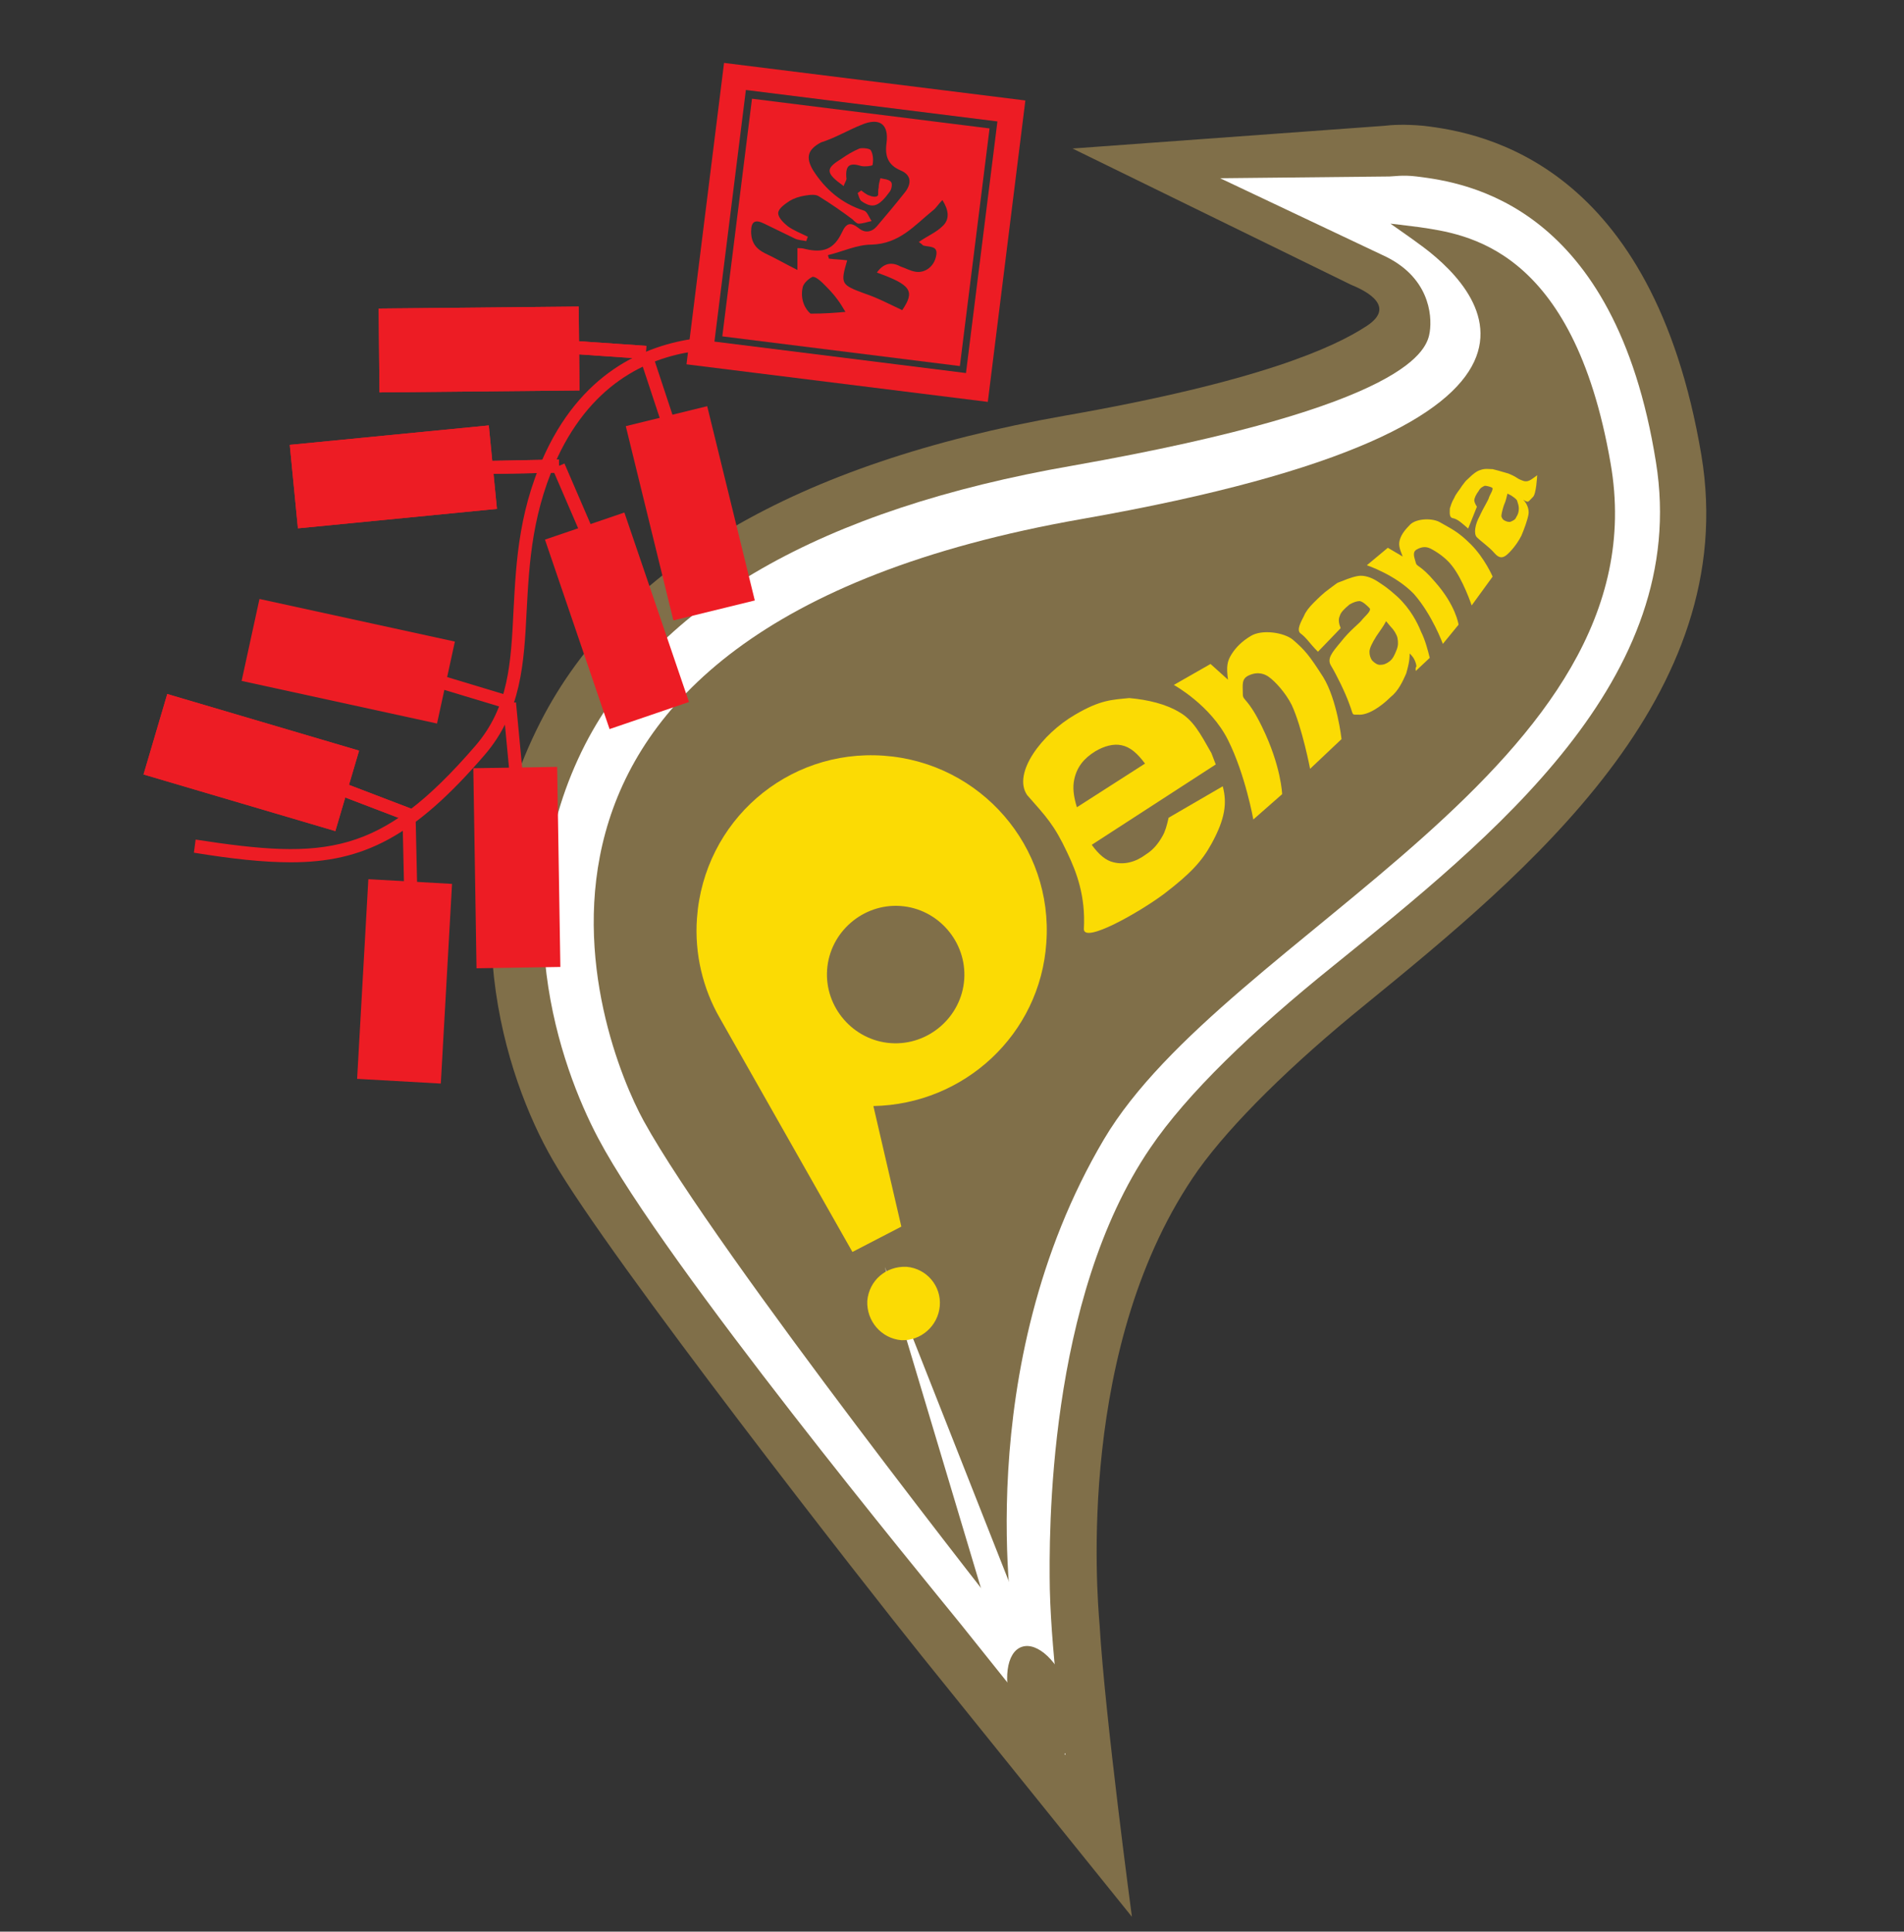
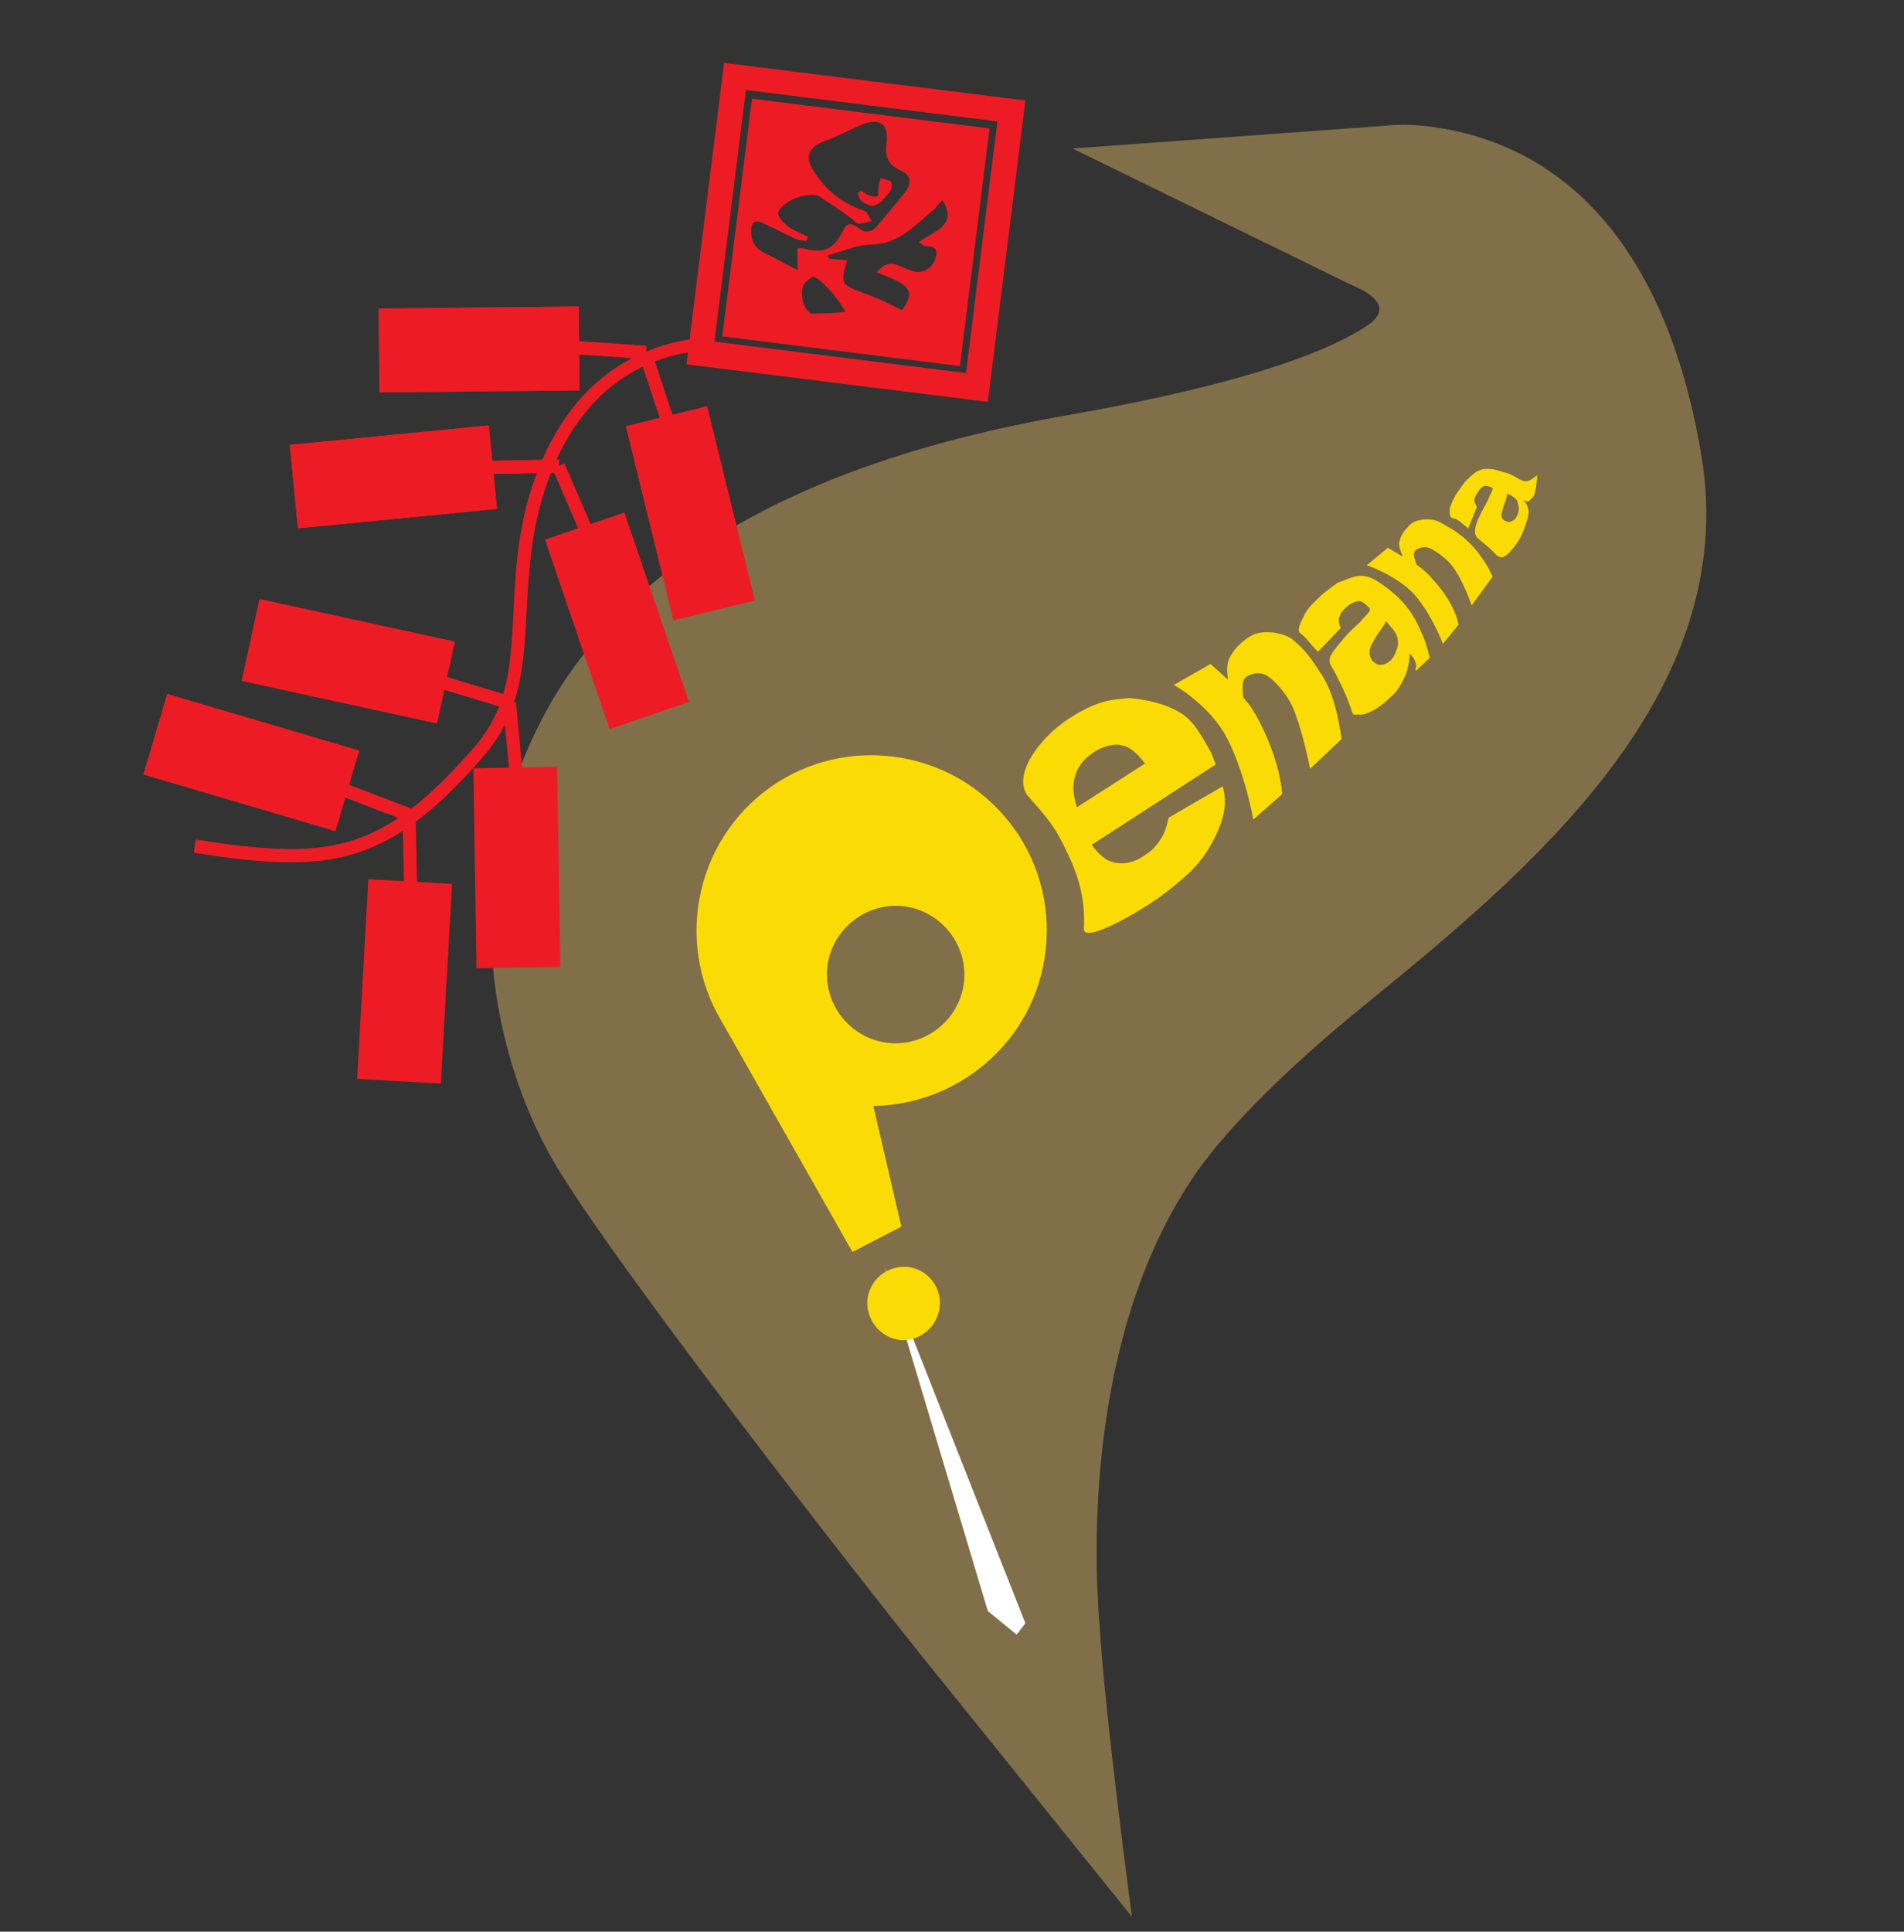
<svg xmlns="http://www.w3.org/2000/svg" version="1.1" id="Layer_1" x="0px" y="0px" viewBox="0 0 218 221.1" style="enable-background:new 0 0 218 221.1;" xml:space="preserve">
  <rect x="0" y="0" width="218" height="221.1" fill="#333333" stroke="none" />
  <style type="text/css">
	.st0{fill:none;}
	.st1{fill:#ED1C24;}
	.st2{fill:#C5992D;}
	.st3{fill:#FFFFFF;stroke:#C5992D;stroke-miterlimit:10;}
	.st4{fill:#806F49;}
	.st5{fill:#FFFFFF;}
	.st6{fill:#FBDB04;}
	.st7{fill:#ED1C24;stroke:#806F49;stroke-width:5;stroke-miterlimit:10;}
	.st8{fill:#FFFFFF;stroke:#806F49;stroke-width:5;stroke-miterlimit:10;}
	.st9{fill:#ED1C24;stroke:#C5992D;stroke-width:5;stroke-miterlimit:10;}
	.st10{fill:#FFFFFF;stroke:#C5992D;stroke-width:5;stroke-miterlimit:10;}
	.st11{fill:none;stroke:#B41F27;stroke-width:1.303;stroke-miterlimit:10;}
	.st12{fill:#B41F27;}
</style>
  <g>
    <g>
      <g>
        <path class="st4" d="M105.5,189.5c-6.2-7.7-35.7-45.4-42.2-56.7c-5.5-9.5-12-29.5-1.4-50.2c9.1-17.8,29.3-29.6,59.9-35     c22.3-3.9,30.9-7.8,34.7-10.3c3.8-2.5-1.1-4.4-1.8-4.7L122.8,17l35.7-2.6c0.8-0.1,2.3-0.2,4.5,0c6.9,0.8,26.2,4.4,31.8,37.7     c4.6,27.6-20,47.8-38.5,62.9c-8.4,6.8-15.3,13.6-19.1,18.9c-14,19.8-11.6,48.5-11.3,52.1c0.6,10.3,3.7,33.4,3.7,33.4L105.5,189.5     z" />
      </g>
      <g>
-         <path class="st5" d="M110,185.9c-3.8-4.7-33.9-41.2-41.5-55.6c-4.4-8.3-10.9-26.7-1.5-45.1c8.3-16.1,27-26.9,55.8-31.9     c39.1-6.9,40.6-13.4,40.9-15.3c0.3-2-0.1-6.4-5.4-8.8l-18.6-8.8l19.4-0.2c0.4,0,1.5-0.2,3.1,0c5.7,0.7,22.7,3.2,27.4,32.7     c4,24.8-18.7,42.9-37,57.7c-9.2,7.4-16.7,14.6-20.9,20.8c-11.8,17.3-11.6,44.3-11.5,50.5c0.2,8.3,1.8,19,1.8,19L110,185.9z" />
-       </g>
+         </g>
      <g>
        <path class="st4" d="M73.7,128.3c-5-9.1-23.4-56,50.2-68.9c61.6-10.8,45.3-26.7,38.4-31.6c-0.1-0.1-3.1-2.2-3.1-2.2     s1.8,0.2,3.3,0.4c5.3,0.8,17.6,2.2,21.9,27c6.1,34.6-44,53.8-58,77.4c-15.5,26.2-10.3,56.2-10.3,56.2S82,143.4,73.7,128.3z" />
      </g>
      <g>
        <polygon class="st5" points="113.1,184.4 101.3,145 117.4,185.8 116.4,187.1    " />
      </g>
      <g>
        <path class="st4" d="M122.4,193.6c1.2,3.4,0.8,6.8-1,7.4c-1.8,0.6-4.2-1.6-5.4-5.1c-1.2-3.5-0.8-6.8,1-7.4     C118.8,187.9,121.2,190.2,122.4,193.6z" />
      </g>
      <g>
        <g>
          <path class="st6" d="M107.6,149.5c-0.2,2.3-2.2,4-4.4,3.9c-2.3-0.2-4-2.2-3.9-4.5c0.2-2.3,2.1-4,4.5-3.9      C106.1,145.2,107.8,147.2,107.6,149.5z" />
        </g>
        <path class="st6" d="M119.8,107.9c0.8-11-7.5-20.6-18.6-21.4c-11.1-0.8-20.6,7.5-21.4,18.6c-0.3,4.1,0.7,8.1,2.6,11.4l0,0     c0,0,0,0,0,0l15.2,26.8l5.6-2.9l-3.2-13.8C110.4,126.4,119.1,118.4,119.8,107.9z M102,119.4c-4.3-0.3-7.6-4.1-7.3-8.4     c0.3-4.3,4.1-7.6,8.4-7.3c4.3,0.3,7.6,4.1,7.3,8.4C110.1,116.4,106.3,119.7,102,119.4z" />
        <g>
          <g>
            <path class="st6" d="M139.2,87.5L125,96.7c0.8,1.1,1.6,1.8,2.5,2c1.2,0.3,2.5,0,3.7-0.9c0.8-0.5,1.4-1.2,1.9-2.1       c0.3-0.5,0.5-1.2,0.7-2.1l6.2-3.6c0.5,1.9,0.3,3.7-1.3,6.6c-1.1,2-2.4,3.4-5.4,5.7c-2.8,2.1-9.3,5.8-9.2,4       c0.2-3.7-0.8-6.4-1.9-8.7c-1.5-3.2-2.4-4.1-4.6-6.6c-1.7-2.5,1.7-7,5.5-9.2c2.9-1.7,4.2-1.7,6.2-1.9c2.2,0.2,4.2,0.7,5.7,1.6       c1.6,0.9,2.4,2.4,3.7,4.7L139.2,87.5z M131.1,87.4c-0.9-1.2-1.7-1.9-2.7-2.1c-0.9-0.2-2,0.1-3,0.7c-1.3,0.8-2.1,1.8-2.4,3.2       c-0.2,0.9-0.1,1.9,0.3,3.2L131.1,87.4z" />
          </g>
          <g>
            <path class="st6" d="M134.4,78.4l4.2-2.4l2,1.8c-0.2-1.5-0.1-2.1,0.4-2.9c0.5-0.8,1.2-1.5,2.2-2.1c1.3-0.8,3.8-0.4,4.8,0.4       c1.4,1.2,1.9,1.8,3.5,4.3c1.6,2.6,2.1,7.1,2.1,7.1l-3.6,3.4c0,0-0.9-4.7-2.1-7.3c-0.7-1.4-1.9-2.7-2.6-3.2       c-0.4-0.3-1.2-0.7-2.3-0.2c-0.9,0.4-0.7,1.1-0.7,2.2c0,0.7,0.6,0.4,2.2,3.7c2.2,4.5,2.3,7.7,2.3,7.7l-3.3,2.9       c0,0-0.9-5.1-2.9-9.1C138.6,80.7,134.4,78.4,134.4,78.4z" />
          </g>
          <g>
            <path class="st6" d="M156.5,64.7l2.4-2l1.7,1c-0.4-1-0.5-1.4-0.3-2c0.2-0.6,0.6-1.1,1.2-1.7c0.8-0.7,2.6-0.7,3.4-0.2       c1.2,0.7,2,1,3.5,2.5c1.6,1.6,2.5,3.7,2.5,3.7l-2.4,3.3c0,0-1-3-2.3-4.6c-0.7-0.9-1.8-1.6-2.4-1.9c-0.4-0.2-0.9-0.3-1.6,0.1       c-0.5,0.3-0.3,0.8-0.1,1.5c0.1,0.5,0.5,0.2,2.2,2.2c2.4,2.7,2.7,4.9,2.7,4.9l-1.8,2.2c0,0-1.2-3.3-3.3-5.7       C159.8,65.8,156.5,64.7,156.5,64.7z" />
          </g>
          <g>
            <path class="st6" d="M153.5,71.9l-2.6,2.7c-1-1-1.3-1.6-2-2.1c-0.5-0.4,0.1-1.4,0.4-2c0.2-0.5,0.6-1,1.1-1.5       c0.5-0.5,1.1-1.1,1.8-1.6c1.1-0.8,0.7-0.6,1.5-0.9c0.7-0.3,1.6-0.6,2.1-0.6c0.7,0,1.4,0.3,2,0.7c0.6,0.4,1.1,0.7,2.2,1.7       c1.5,1.4,2.3,3,2.7,4c0.5,1,0.8,2.2,1,3l-1.6,1.5c-0.1-0.7,0.2-0.2,0-0.9c-0.2-0.6-0.4-0.8-0.7-1.1c0,0.9-0.2,1.6-0.4,2.3       c-0.4,0.9-0.9,2-1.8,2.7c-1.1,1.1-2.6,2.1-3.7,2c-0.8,0-0.5,0.1-1-1.2c-0.5-1.4-1.5-3.4-2.1-4.4c-0.5-0.8,0.1-1.5,1.1-2.7       c1.1-1.4,2.1-2.1,2.4-2.5c0.3-0.4,1.2-1.1,0.9-1.4c-0.3-0.3-0.7-0.7-1.1-0.8c-0.3,0-0.7,0.1-1.2,0.4c-0.6,0.5-1,0.9-1.1,1.3       C153.2,70.9,153.3,71.4,153.5,71.9z M158.7,71.1c-0.3,0.6-0.7,1.1-1.1,1.7c-0.5,0.8-0.8,1.4-0.8,1.8c0,0.4,0.1,0.7,0.3,1       c0.3,0.3,0.6,0.5,0.9,0.5c0.4,0,0.7-0.1,1.1-0.4c0.4-0.3,0.6-0.8,0.8-1.3c0.2-0.5,0.2-0.9,0.1-1.4c-0.1-0.4-0.4-0.9-0.8-1.3       L158.7,71.1z" />
          </g>
          <g>
            <path class="st6" d="M169.1,58l-1,2.5c-0.7-0.6-1.2-1.1-1.8-1.2c-0.4-0.1-0.3-0.7-0.3-1.1c0.1-0.3,0.2-0.7,0.5-1.2       c0.2-0.5,0.6-0.9,0.9-1.4c0.6-0.8,0.4-0.5,0.8-0.9c0.4-0.4,0.9-0.8,1.3-0.9c0.5-0.2,1-0.1,1.4-0.1c0.4,0.1,0.8,0.2,1.8,0.5       c1.2,0.5,0.8,0.5,1.6,0.8c0.7,0.3,1.1-0.2,1.7-0.6c0,0-0.1,2.2-0.5,2.5c-0.4,0.4-0.5,0.6-0.7,0.5c-0.3-0.1-0.2-0.1-0.4-0.2       c0.5,0.5,0.7,1.2,0.6,1.7c-0.1,0.6-0.5,1.7-0.8,2.4c-0.6,1.2-1.5,2.1-1.8,2.3c-0.3,0.2-0.7,0.4-1.3-0.3c-0.6-0.7-1.5-1.3-2-1.8       c-0.4-0.4-0.2-1.5,0.3-2.4c0.5-1.1,1-1.8,1.1-2.2c0.1-0.3,0.6-1,0.3-1.1c-0.2-0.1-0.6-0.2-0.8-0.2c-0.2,0.1-0.5,0.2-0.7,0.6       c-0.3,0.4-0.5,0.8-0.5,1.1C168.8,57.4,168.9,57.7,169.1,58z M172.6,56.5c-0.1,0.4-0.2,0.9-0.4,1.3c-0.2,0.6-0.3,1.1-0.3,1.3       c0.1,0.3,0.2,0.4,0.4,0.5c0.2,0.1,0.5,0.2,0.7,0.1c0.2-0.1,0.5-0.2,0.6-0.5c0.2-0.3,0.3-0.6,0.3-1c0-0.3-0.1-0.6-0.2-0.9       c-0.1-0.2-0.4-0.4-0.7-0.6L172.6,56.5z" />
          </g>
        </g>
      </g>
    </g>
  </g>
  <g>
    <g>
      <path class="st1" d="M80.9,38.6c-5.8,0.5-13.3,3.1-18,12.3c-3.5,6.9-3.8,13.3-4.1,18.9c-0.3,6-0.5,11.1-4.4,15.6    c-10.9,12.6-17.1,13-32,10.7l-0.2,1.5c4.3,0.7,7.9,1.1,11.1,1.1c8.3,0,14.1-2.9,22.2-12.3c4.2-4.9,4.5-10.5,4.8-16.5    c0.3-5.5,0.6-11.6,3.9-18.3c4.3-8.5,11-11,16.3-11.5C80.7,39.6,80.8,39,80.9,38.6z" />
    </g>
    <g>
      <rect x="43.4" y="35.2" transform="matrix(1 -9.759118e-03 9.759118e-03 1 -0.387 0.537)" class="st1" width="22.9" height="9.6" />
    </g>
    <g>
      <rect x="67.3" y="34.2" transform="matrix(6.849650e-02 -0.998 0.998 6.849650e-02 23.48 105.107)" class="st1" width="1.5" height="11.7" />
    </g>
    <g>
      <rect x="43.4" y="35.2" transform="matrix(1 -9.759118e-03 9.759118e-03 1 -0.387 0.537)" class="st1" width="22.9" height="9.6" />
    </g>
    <g>
      <rect x="67.3" y="34.2" transform="matrix(6.849650e-02 -0.998 0.998 6.849650e-02 23.48 105.107)" class="st1" width="1.5" height="11.7" />
    </g>
    <g>
      <rect x="67.5" y="53.9" transform="matrix(-0.238 -0.971 0.971 -0.238 40.828 149.385)" class="st1" width="22.9" height="9.6" />
    </g>
    <g>
      <rect x="74.9" y="40.1" transform="matrix(0.95 -0.314 0.314 0.95 -10.59 26.067)" class="st1" width="1.5" height="11.7" />
    </g>
    <g>
      <rect x="33.6" y="49.8" transform="matrix(0.995 -9.721631e-02 9.721631e-02 0.995 -5.095 4.637)" class="st1" width="22.9" height="9.6" />
    </g>
    <g>
      <rect x="52.3" y="52.7" transform="matrix(1 -1.948655e-02 1.948655e-02 1 -1.031 1.143)" class="st1" width="11.7" height="1.5" />
    </g>
    <g>
      <rect x="33.6" y="49.8" transform="matrix(0.995 -9.721631e-02 9.721631e-02 0.995 -5.095 4.637)" class="st1" width="22.9" height="9.6" />
    </g>
    <g>
      <rect x="52.3" y="52.7" transform="matrix(1 -1.948655e-02 1.948655e-02 1 -1.031 1.143)" class="st1" width="11.7" height="1.5" />
    </g>
    <g>
      <rect x="59.3" y="66.3" transform="matrix(-0.323 -0.947 0.947 -0.323 26.161 161.023)" class="st1" width="22.9" height="9.6" />
    </g>
    <g>
      <rect x="65.5" y="52.9" transform="matrix(0.918 -0.396 0.396 0.918 -17.826 31.023)" class="st1" width="1.5" height="11.7" />
    </g>
    <g>
      <rect x="28.4" y="70.9" transform="matrix(0.977 0.213 -0.213 0.977 17.064 -6.76)" class="st1" width="22.9" height="9.6" />
    </g>
    <g>
      <rect x="51.9" y="72.8" transform="matrix(0.289 -0.957 0.957 0.289 -37.856 106.37)" class="st1" width="1.5" height="11.7" />
    </g>
    <g>
      <rect x="47.8" y="94.5" transform="matrix(-1.603769e-02 -1 1 -1.603769e-02 -39.174 160.147)" class="st1" width="22.9" height="9.6" />
    </g>
    <g>
      <rect x="58.1" y="80.4" transform="matrix(0.996 -9.421283e-02 9.421283e-02 0.996 -7.859 5.928)" class="st1" width="1.5" height="11.7" />
    </g>
    <g>
      <rect x="17.3" y="82.5" transform="matrix(0.959 0.283 -0.283 0.959 25.908 -4.574)" class="st1" width="22.9" height="9.6" />
    </g>
    <g>
      <rect x="40.6" y="85.4" transform="matrix(0.357 -0.934 0.934 0.357 -58.605 97.232)" class="st1" width="1.5" height="11.7" />
    </g>
    <g>
      <rect x="17.3" y="82.5" transform="matrix(0.959 0.283 -0.283 0.959 25.908 -4.574)" class="st1" width="22.9" height="9.6" />
    </g>
    <g>
      <rect x="40.6" y="85.4" transform="matrix(0.357 -0.934 0.934 0.357 -58.605 97.232)" class="st1" width="1.5" height="11.7" />
    </g>
    <g>
      <rect x="34.9" y="107.5" transform="matrix(5.614028e-02 -0.998 0.998 5.614028e-02 -68.355 152.282)" class="st1" width="22.9" height="9.6" />
    </g>
    <g>
      <rect x="46.2" y="93.3" transform="matrix(1 -2.218580e-02 2.218580e-02 1 -2.188 1.066)" class="st1" width="1.5" height="11.7" />
    </g>
    <g>
      <g>
-         <path class="st1" d="M96.6,21.3c0.1-0.4,0.4-0.7,0.3-1c-0.1-1.4,0.4-1.7,1.7-1.3c0.4,0.1,1.2,0,1.3-0.1c0.1-0.5,0.1-1.2-0.2-1.7     c-0.1-0.2-0.9-0.3-1.3-0.2c-0.7,0.3-1.4,0.7-2.1,1.2C94.5,19.3,94.5,19.8,96.6,21.3z" />
-       </g>
+         </g>
      <g>
        <path class="st1" d="M82.7,38.5l27.2,3.4l3.4-27.2l-27.2-3.4L82.7,38.5z M92.8,35.9c-0.6-0.5-1.2-1.6-0.9-3     c0.1-0.5,0.7-1,1.1-1.2c0.3-0.1,0.9,0.4,1.2,0.7c0.6,0.6,1.2,1.2,1.7,1.9c0.3,0.4,0.6,0.9,0.9,1.4C95.6,35.8,94.5,35.9,92.8,35.9     z M106.8,24.1c0.4-0.3,0.6-0.7,1.1-1.2c0.7,1.1,0.9,2.2,0,3c-0.7,0.7-1.7,1.1-2.7,1.8c0.3,0.2,0.4,0.3,0.5,0.4     c0.7,0.2,1.7,0,1.5,1.1c-0.2,1.3-1.3,2.1-2.4,1.9c-0.6-0.1-1.1-0.4-1.7-0.6c-1.1-0.6-2-0.3-2.7,0.7c3.9,1.4,4.4,2.1,2.9,4.3     c-1.5-0.7-2.8-1.4-4.3-1.9c-2.7-1-2.8-1.1-2-3.8c-0.7-0.1-1.4-0.1-2.1-0.2c0-0.1-0.1-0.3-0.1-0.4c1.7-0.4,3.3-1.2,5-1.2     C103,27.9,104.7,25.8,106.8,24.1z M98.6,14.3c2.1-0.9,3.2-0.1,2.9,2.1c-0.2,1.5,0.2,2.5,1.6,3.1c1.2,0.5,1.3,1.4,0.6,2.4     c-1.1,1.4-2.2,2.7-3.3,4c-0.6,0.7-1.4,0.8-2.1,0.2c-0.9-0.7-1.4-0.6-1.9,0.5c-0.9,1.9-2.1,2.4-4.2,1.9c-0.3-0.1-0.7-0.1-0.9-0.1     c0,0.8,0,1.6,0,2.5c-1.6-0.8-2.6-1.4-3.7-1.9c-1-0.5-1.6-1.2-1.6-2.5c0-1.2,0.5-1.4,1.5-0.9c1.2,0.6,2.3,1.1,3.5,1.7     c0.4,0.2,0.9,0.2,1.3,0.3c0.1-0.2,0.1-0.3,0.2-0.5c-0.8-0.4-1.6-0.7-2.3-1.2c-0.5-0.4-1.1-1-1.1-1.5c0-0.5,0.7-1,1.3-1.4     c0.5-0.3,1.1-0.5,1.7-0.6c0.6-0.1,1.3-0.2,1.7,0.1c1.3,0.8,2.6,1.7,3.8,2.6c0.2,0.2,0.5,0.5,0.7,0.5c0.5,0,1-0.2,1.5-0.3     c-0.3-0.4-0.5-1.1-0.9-1.2c-2.5-0.8-4.4-2.4-5.8-4.6c-0.9-1.5-0.6-2.4,0.9-3.2C95.6,15.8,97.1,14.9,98.6,14.3z" />
      </g>
      <g>
        <path class="st1" d="M78.6,41.7l34.5,4.3l4.3-34.5L82.9,7.2L78.6,41.7z M114.2,13.9l-3.6,28.8l-28.8-3.6l3.6-28.8L114.2,13.9z" />
      </g>
      <g>
        <path class="st1" d="M98.6,23c1.3,0.9,2,0.7,3.3-1.1c0.2-0.3,0.3-0.9,0.1-1.1c-0.3-0.3-0.8-0.3-1.2-0.4c-0.1,0.4-0.2,0.7-0.2,1.1     c-0.1,0.3,0,0.8-0.1,0.9c-0.2,0.2-0.7,0.1-0.9,0c-0.4-0.1-0.7-0.4-1-0.6c-0.1,0.1-0.3,0.2-0.4,0.3C98.3,22.4,98.4,22.8,98.6,23z" />
      </g>
    </g>
  </g>
</svg>